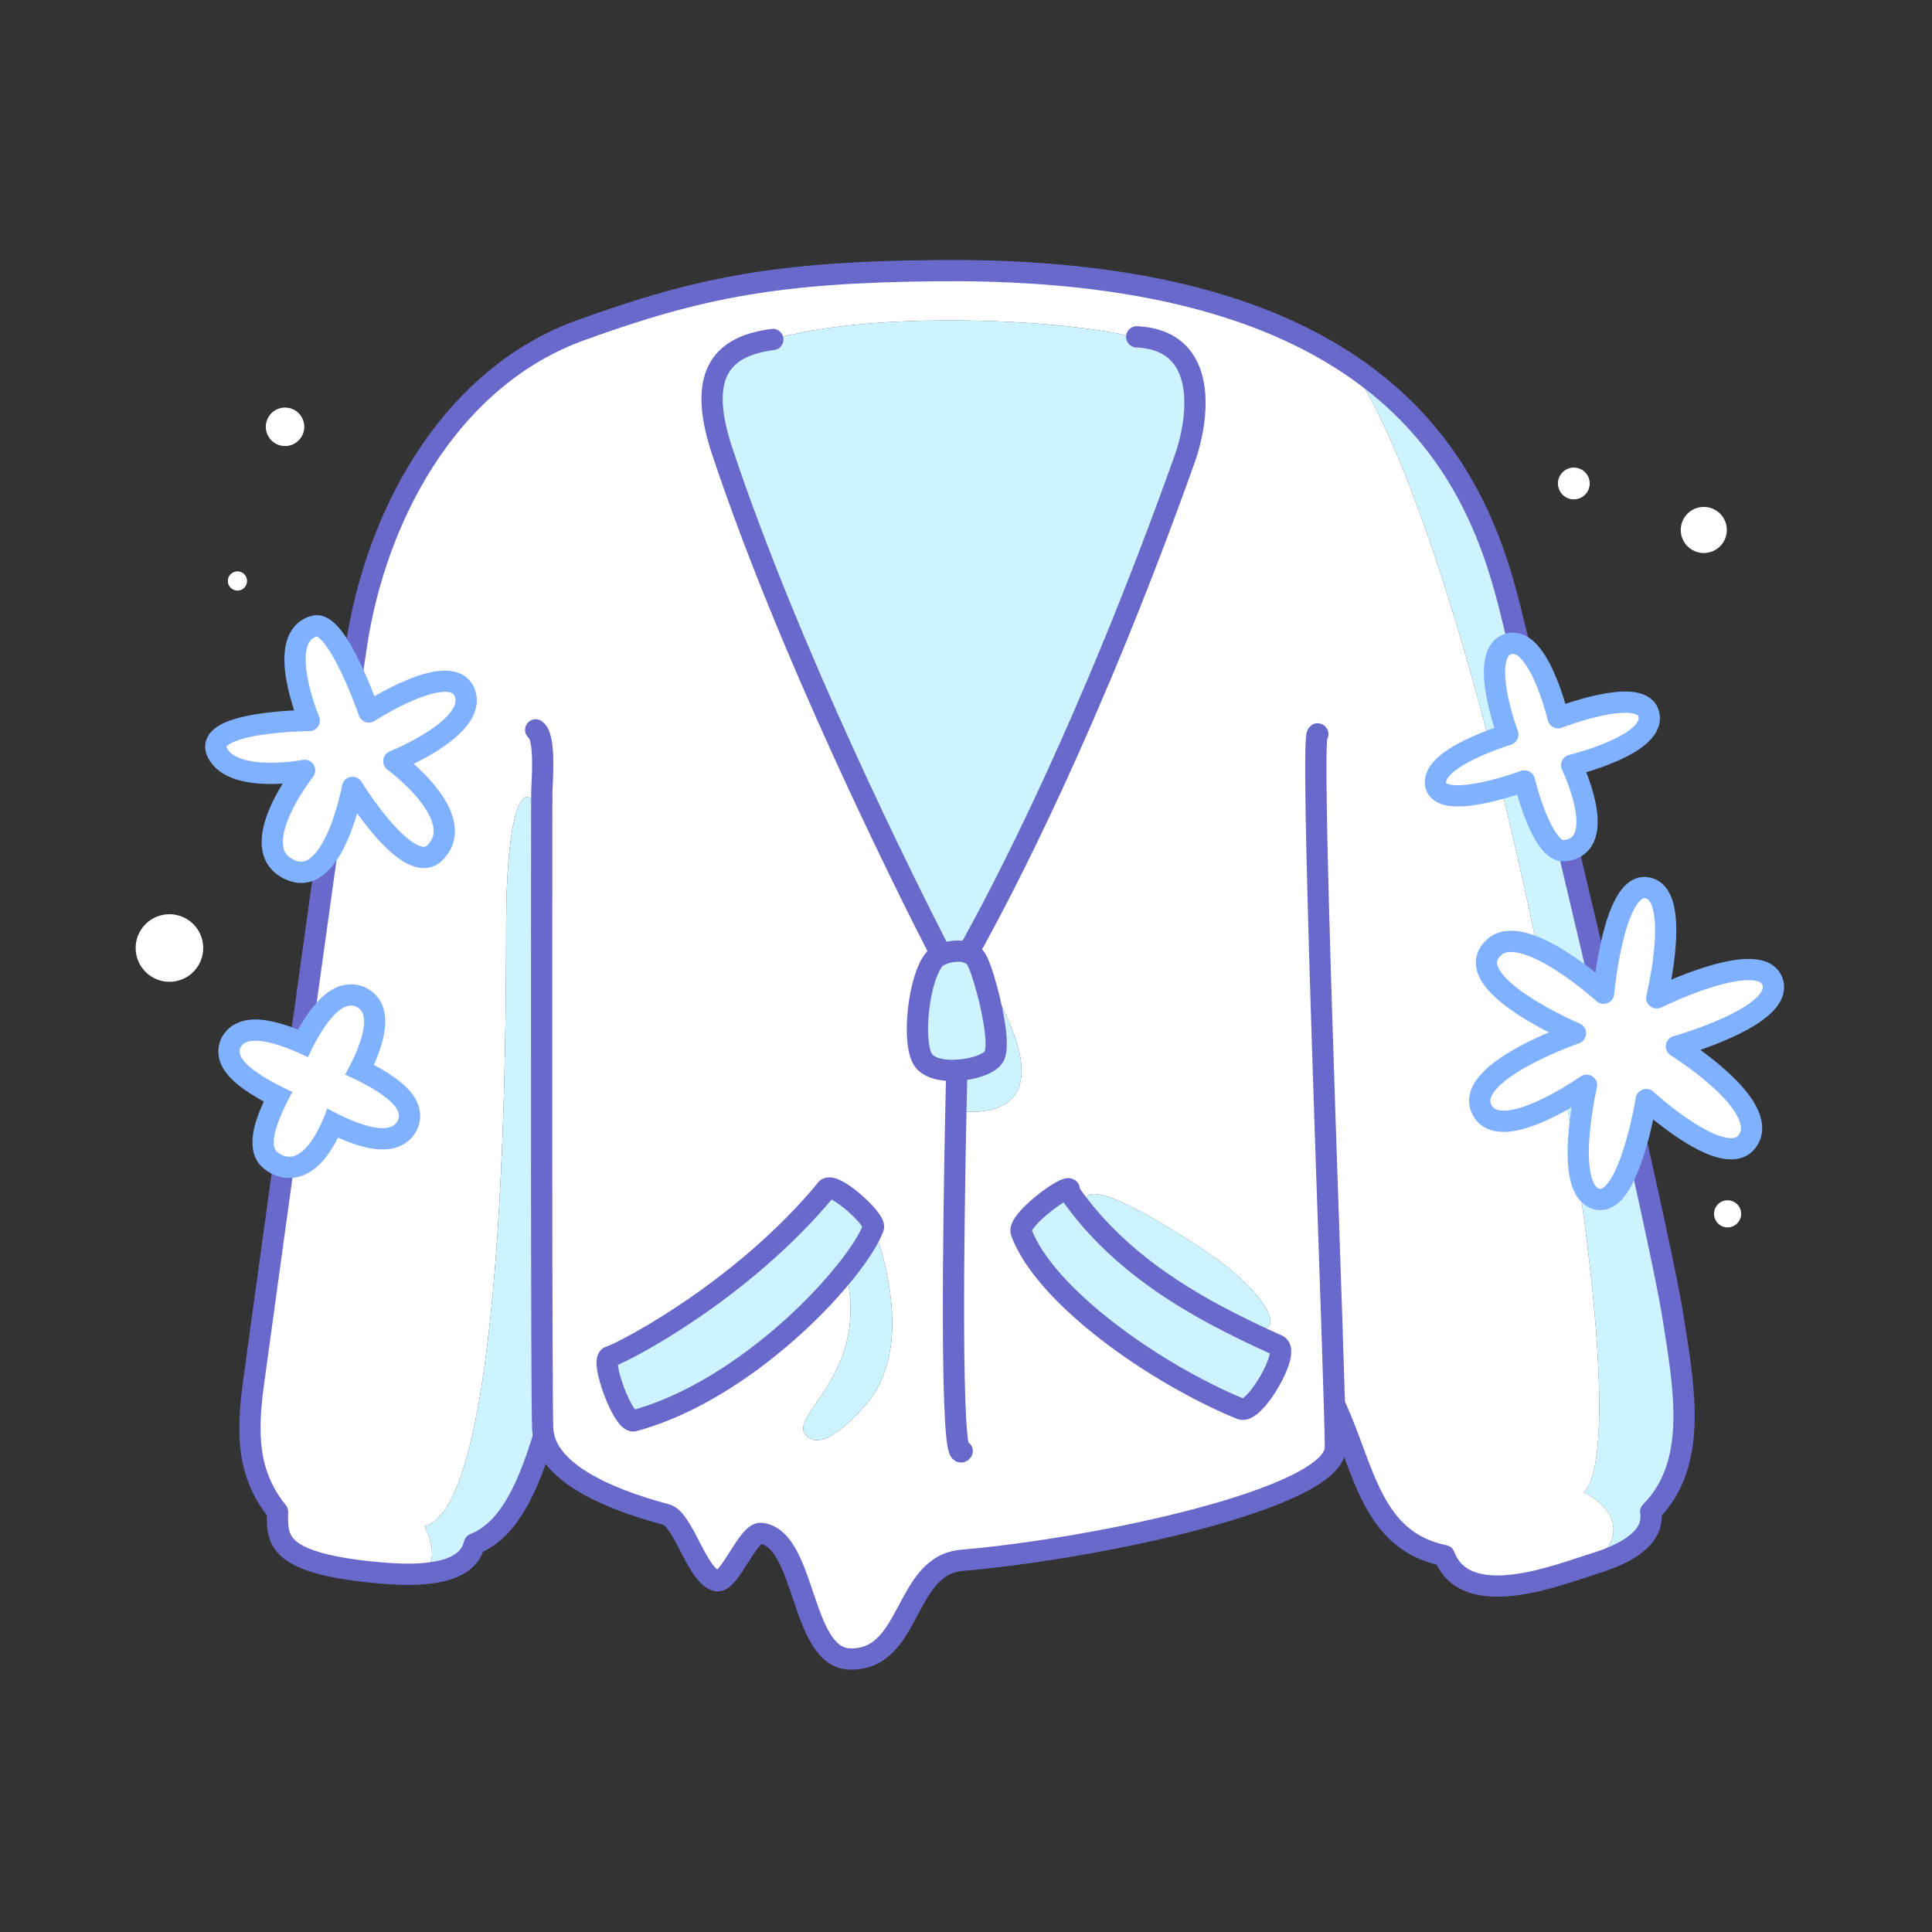
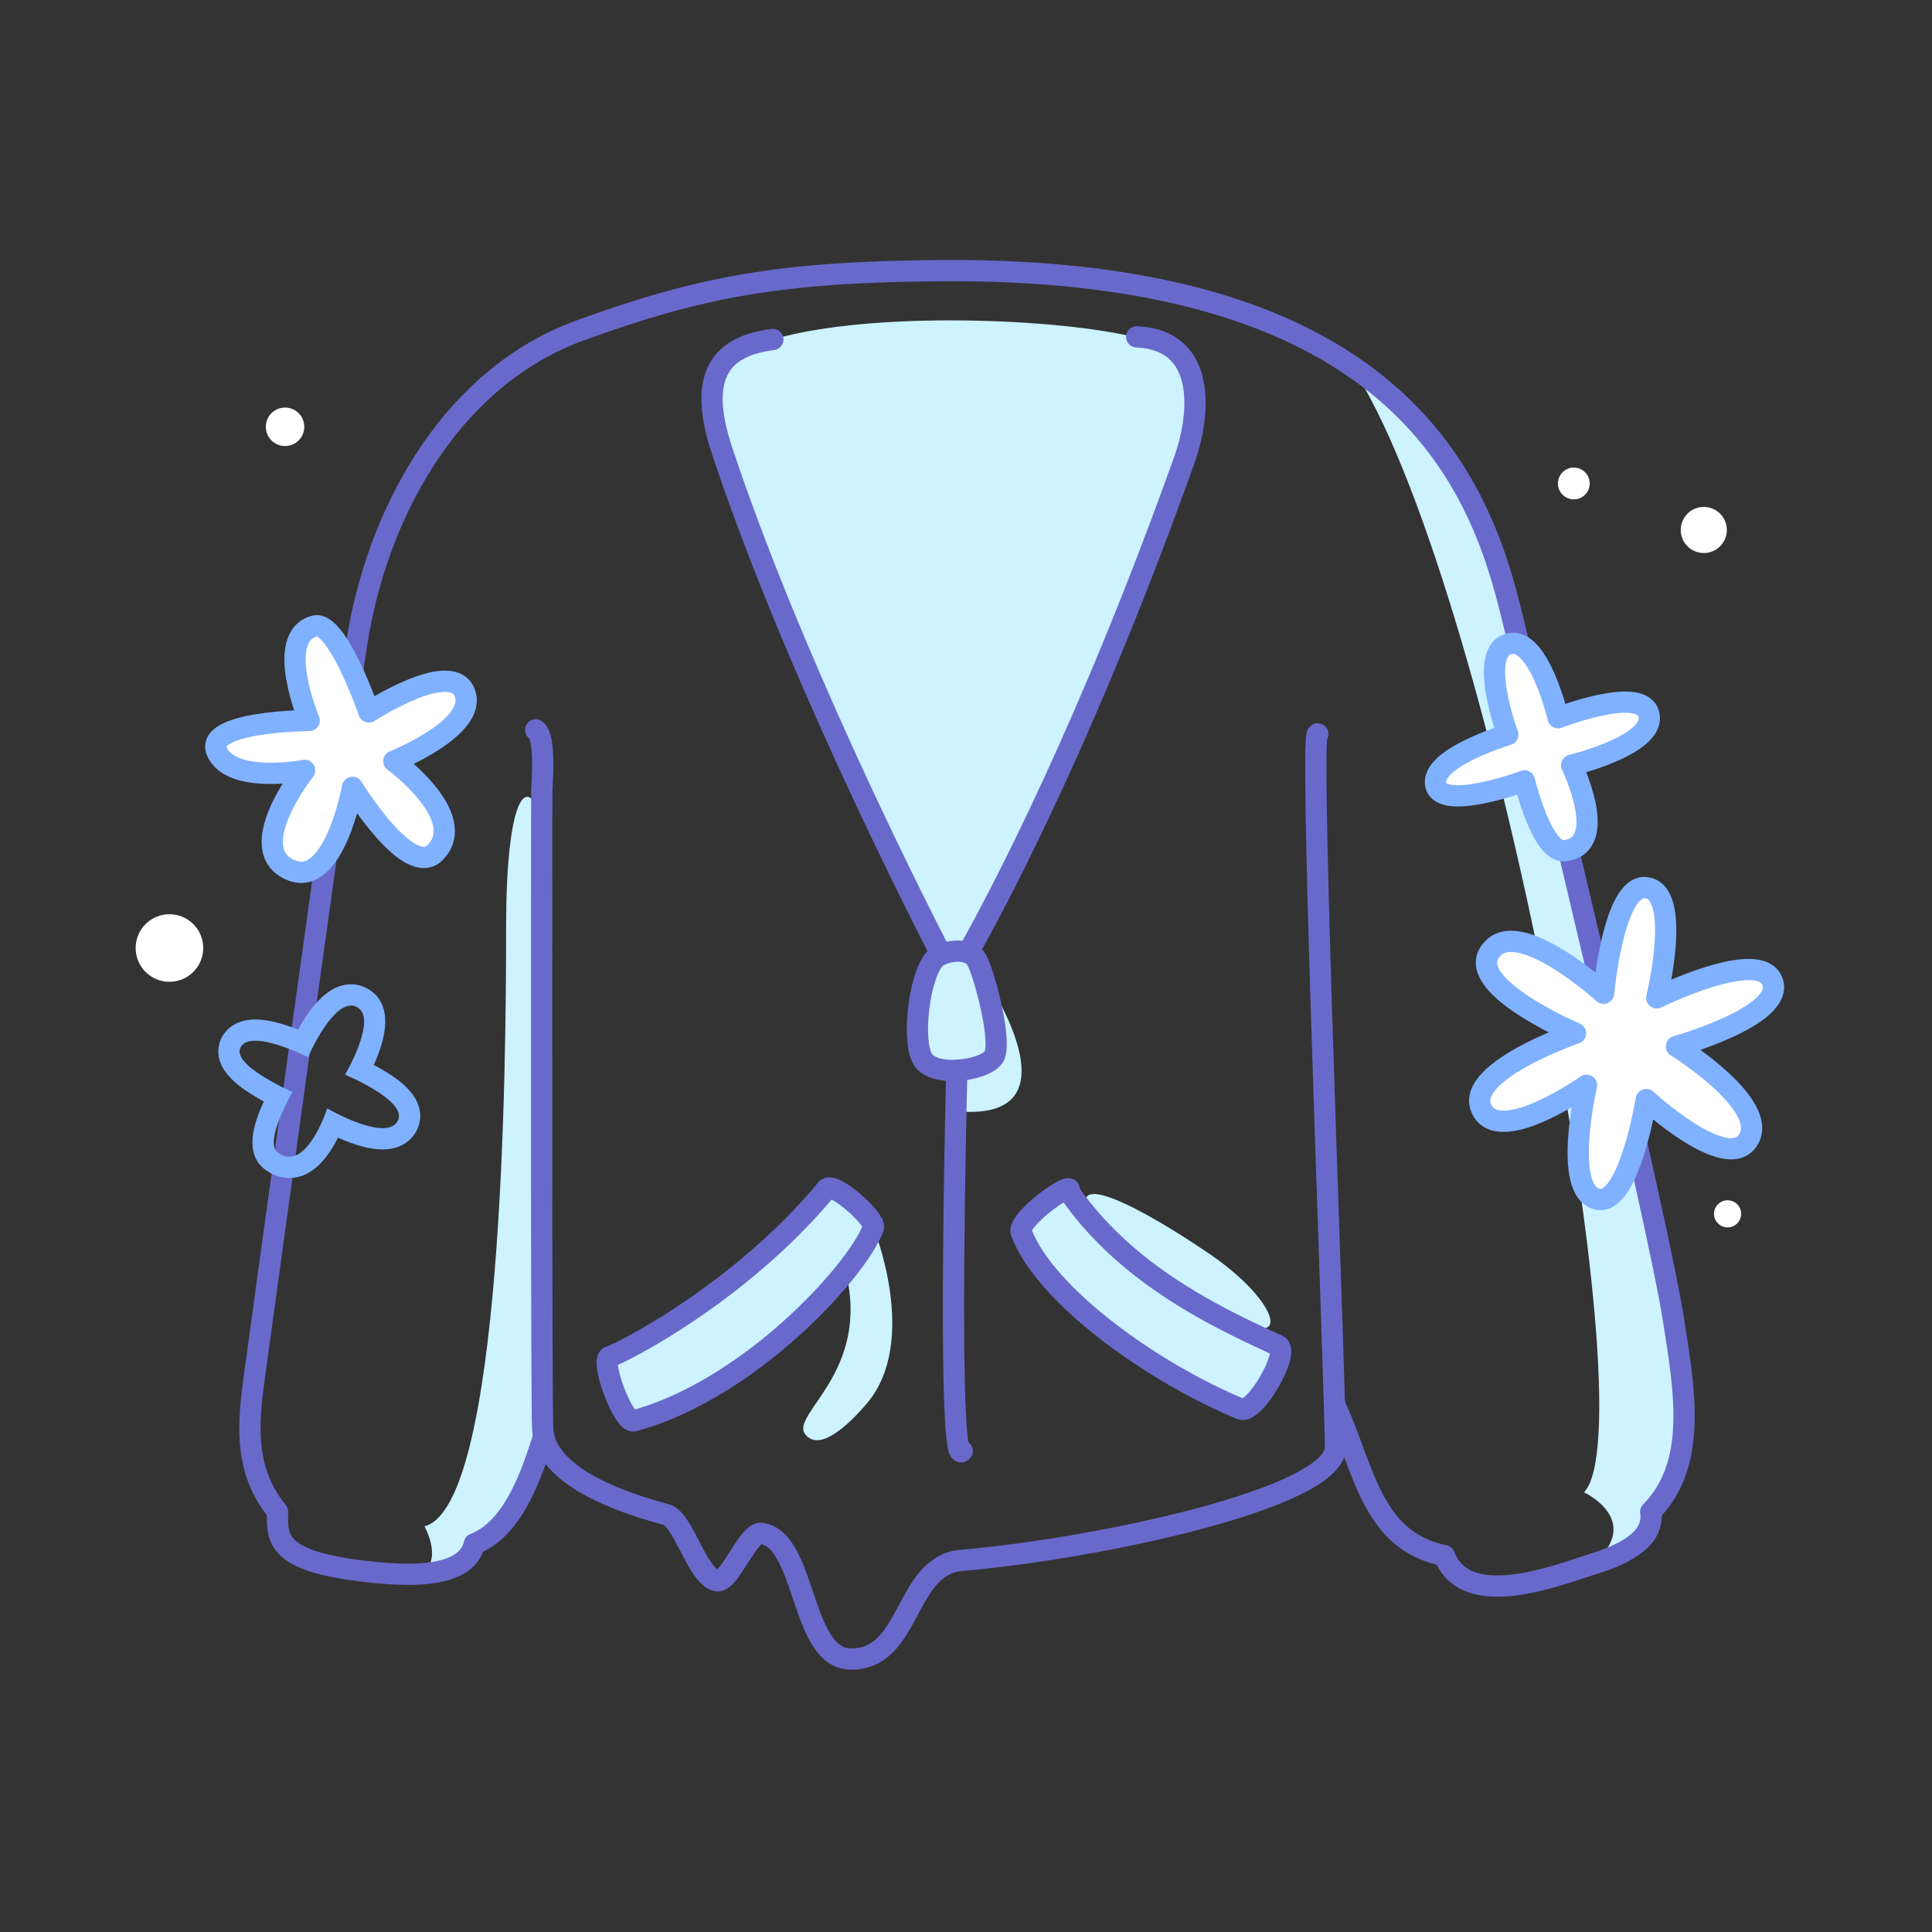
<svg xmlns="http://www.w3.org/2000/svg" id="Layer_2" viewBox="0 0 1000 1000">
  <rect x="0" y="0" width="1000" height="1000" fill="#333333" stroke="none" />
  <defs>
    <style>.cls-1,.cls-2{fill:none;}.cls-3{stroke:#80b1ff;}.cls-3,.cls-4{fill:#fff;}.cls-3,.cls-2{stroke-linecap:round;stroke-linejoin:round;stroke-width:11px;}.cls-5{fill:#80b1ff;}.cls-6{fill:#ccf3ff;}.cls-2{stroke:#6969cc;}</style>
  </defs>
  <g id="_02">
    <g>
      <rect class="cls-1" width="1000" height="1000" />
      <circle class="cls-4" cx="894.19" cy="628.28" r="7.02" />
      <circle class="cls-4" cx="881.88" cy="274.31" r="11.93" />
      <g>
        <g>
          <g>
            <path class="cls-6" d="m866.2,683.11c5.64,36.12,12.68,74.72-11.8,99.4,2.04,13.36-12,21.52-29.64,26.96,25.96-22.8-4.88-37.04-4.88-37.04,34.24-36-49.76-478.28-120.76-583.36,54.36,36.6,72.6,86.64,82.16,124.56,12.44,49.36,76.4,315.16,84.92,369.48Z" />
-             <path class="cls-4" d="m494.76,575.23l1.28.04c44,3.52,36.96-29.92,17.6-63.36l-2.76.48c-1.92-7.28-4.08-13.44-5.56-15.88-.96-1.6-2.48-2.68-4.24-3.36v-.04c17.52-31.28,63-117.84,112.2-255.8,6.76-18.96,13.56-61.16-24.92-62.96l-.12.4c-38.76-9.84-136.68-14.16-188.24.96-24,3.16-40.24,15.48-26.28,57.52,34.52,103.88,93.96,222.96,113.4,260.84v.04c-1.44.64-2.64,1.44-3.36,2.24-8.2,9.36-11.88,42.44-6.12,51.96,2.76,4.52,10.12,6.08,17.6,5.72,0,.72-.24,8.72-.48,21.2Zm54.48,41.52c-7.56,4.2-22.4,16.4-20.64,21.08,12.24,32.84,68.6,72.92,113.68,91.48,7.04,2.92,25.96-29.8,19.12-32.92-6.44-2.96-13.36-6.12-20.48-9.68l1.2-2.32c26.4,12.32,17.6-12.32-15.84-35.2-33.44-22.88-75.68-45.76-61.6-19.36l-.8.68c-3.68-4.28-7.2-8.8-10.48-13.6l-4.16-.16Zm-268.84-193.48c-8.4-24.52-18.44-8.12-18.44,56.96,0,72.16-1.76,299.24-42.24,309.8,0,0,8.8,15.84,0,22.88l.12,1.56c-5.88.56-13.16.52-22.04-.24-55.6-4.8-54.32-17.32-54.16-31.76-16.12-19.88-15.8-41.6-12.4-66.76,3.4-25.12,50.08-364.76,54.36-388.52,11.88-66.2,50-132.72,114.76-156.2,61.84-22.44,103.08-30.32,186.76-30.92,102.72-.76,168.8,19.88,212,49,71,105.08,155,547.36,120.76,583.36,0,0,30.84,14.24,4.88,37.04-17.68,5.44-66.04,25.08-77.16-4.28-37.88-7.72-41.4-44.84-56.4-77.24h-.48c.36,11.28.52,18.88.44,21.52-.68,26-122.52,52.08-193.36,58.16-30.2,2.56-25.88,52.16-58.08,51.04-25.48-.92-22.4-61.72-45.56-65-7.04-1-16.44,25.72-23.08,24.52-10.16-1.88-17.28-31.84-26.2-34.24-35.12-9.36-59.56-22.84-63.44-40.44-.28-1.16-.44-2.36-.52-3.56-.76-12.44-.56-256.64-.52-316.68Zm171.68,212.08c1.52-4.08-20.6-24-24.24-19.92-42.8,51.8-102.56,83.32-112.52,86.96-4.76,2.04,7.4,34.48,12.68,33.04,44.48-11.96,87.48-49.52,109.68-77.32,13.2,52.4-29.16,74-20.84,84.36,7.04,8.8,21.12-3.52,31.68-15.84,27.72-32.32,3.56-91.28,3.56-91.28Z" />
            <path class="cls-6" d="m661.4,696.39c6.84,3.12-12.08,35.84-19.12,32.92-45.08-18.56-101.44-58.64-113.68-91.48-1.76-4.68,13.08-16.88,20.64-21.08l4.16.16c3.28,4.8,6.8,9.32,10.48,13.6,22.44,26.16,51.28,43.44,77.04,56.2,7.12,3.56,14.04,6.72,20.48,9.68Z" />
            <path class="cls-6" d="m626.28,649.19c33.44,22.88,42.24,47.52,15.84,35.2l-1.2,2.32c-25.76-12.76-54.6-30.04-77.04-56.2l.8-.68c-14.08-26.4,28.16-3.52,61.6,19.36Z" />
            <path class="cls-6" d="m588.24,174.75l.12-.4c38.48,1.8,31.68,44,24.92,62.96-49.2,137.96-94.68,224.52-112.2,255.8v.04c-4.24-1.6-10.08-.76-13.96.96v-.04c-19.44-37.88-78.88-156.96-113.4-260.84-13.96-42.04,2.28-54.36,26.28-57.52,51.56-15.12,149.48-10.8,188.24-.96Z" />
            <path class="cls-6" d="m513.64,511.91c19.36,33.44,26.4,66.88-17.6,63.36l-1.28-.04c.24-12.48.48-20.48.48-21.2v-.04c8.2-.4,16.6-3.16,19.08-6.88,3.08-4.6.16-21.48-3.44-34.72l2.76-.48Z" />
            <path class="cls-6" d="m510.88,512.39c3.6,13.24,6.52,30.12,3.44,34.72-2.48,3.72-10.88,6.48-19.08,6.88v.04c-7.48.36-14.84-1.2-17.6-5.72-5.76-9.52-2.08-42.6,6.12-51.96.72-.8,1.92-1.6,3.36-2.24,3.88-1.72,9.72-2.56,13.96-.96,1.76.68,3.28,1.76,4.24,3.36,1.48,2.44,3.64,8.6,5.56,15.88Z" />
            <path class="cls-6" d="m437.68,658.11c-22.2,27.8-65.2,65.36-109.68,77.32-5.28,1.44-17.44-31-12.68-33.04,9.96-3.64,69.72-35.16,112.52-86.96,3.64-4.08,25.76,15.84,24.24,19.92-2.16,5.76-7.16,13.76-14.4,22.76Z" />
            <path class="cls-6" d="m452.08,635.35s24.16,58.96-3.56,91.28c-10.56,12.32-24.64,24.64-31.68,15.84-8.32-10.36,34.04-31.96,20.84-84.36,7.24-9,12.24-17,14.4-22.76Z" />
            <path class="cls-6" d="m281.44,743.51h-.04c-6.2,19.52-15.68,47.84-35.88,55.6-1.56,6.48-6.76,13.68-25.68,15.36l-.12-1.56c8.8-7.04,0-22.88,0-22.88,40.48-10.56,42.24-237.64,42.24-309.8,0-65.08,10.04-81.48,18.44-56.96-.04,60.04-.24,304.24.52,316.68.08,1.2.24,2.4.52,3.56Z" />
          </g>
          <g>
            <path class="cls-2" d="m588.36,174.35c38.48,1.8,31.68,44,24.92,62.96-49.2,137.96-94.68,224.52-112.2,255.8" />
            <path class="cls-2" d="m400,175.71c-24,3.16-40.24,15.48-26.28,57.52,34.52,103.88,93.96,222.96,113.4,260.84" />
            <path class="cls-2" d="m495.24,554.03c-7.48.36-14.84-1.2-17.6-5.72-5.76-9.52-2.08-42.6,6.12-51.96.72-.8,1.92-1.6,3.36-2.24,3.88-1.72,9.72-2.56,13.96-.96,1.76.68,3.28,1.76,4.24,3.36,1.48,2.44,3.64,8.6,5.56,15.88,3.6,13.24,6.52,30.12,3.44,34.72-2.48,3.72-10.88,6.48-19.08,6.88" />
            <path class="cls-2" d="m277.28,377.79c5.44,3.76,3.16,27.76,3.16,32.28,0,.52,0,5.24-.04,13.2-.04,60.04-.24,304.24.52,316.68.08,1.2.24,2.4.52,3.56,3.88,17.6,28.32,31.08,63.44,40.44,8.92,2.4,16.04,32.36,26.2,34.24,6.64,1.2,16.04-25.52,23.08-24.52,23.16,3.28,20.08,64.08,45.56,65,32.2,1.12,27.88-48.48,58.08-51.04,70.84-6.08,192.68-32.16,193.36-58.16.08-2.64-.08-10.24-.44-21.52-2.28-81.28-13-354.36-8.6-348" />
            <path class="cls-2" d="m281.4,743.51c-6.2,19.52-15.68,47.84-35.88,55.6-1.56,6.48-6.76,13.68-25.68,15.36-5.88.56-13.16.52-22.04-.24-55.6-4.8-54.32-17.32-54.16-31.76-16.12-19.88-15.8-41.6-12.4-66.76,3.4-25.12,50.08-364.76,54.36-388.52,11.88-66.2,50-132.72,114.76-156.2,61.84-22.44,103.08-30.32,186.76-30.92,102.72-.76,168.8,19.88,212,49,54.36,36.6,72.6,86.64,82.16,124.56,12.44,49.36,76.4,315.16,84.92,369.48,5.64,36.12,12.68,74.72-11.8,99.4,2.04,13.36-12,21.52-29.64,26.96-17.68,5.44-66.04,25.08-77.16-4.28-37.88-7.72-41.4-44.84-56.4-77.24" />
-             <path class="cls-2" d="m495.24,553.99v.04c0,.72-.24,8.72-.48,21.2-1.12,52.8-3.24,185.08,3.28,175.84" />
+             <path class="cls-2" d="m495.24,553.99c0,.72-.24,8.72-.48,21.2-1.12,52.8-3.24,185.08,3.28,175.84" />
            <path class="cls-2" d="m427.84,615.43c-42.8,51.8-102.56,83.32-112.52,86.96" />
            <path class="cls-2" d="m553.4,616.91c3.28,4.8,6.8,9.32,10.48,13.6,22.44,26.16,51.28,43.44,77.04,56.2,7.12,3.56,14.04,6.72,20.48,9.68" />
            <path class="cls-2" d="m427.84,615.43c3.64-4.08,25.76,15.84,24.24,19.92-2.16,5.76-7.16,13.76-14.4,22.76-22.2,27.8-65.2,65.36-109.68,77.32-5.28,1.44-17.44-31-12.68-33.04" />
            <path class="cls-2" d="m553.4,615.43c-.44-.44-2,.12-4.16,1.32-7.56,4.2-22.4,16.4-20.64,21.08,12.24,32.84,68.6,72.92,113.68,91.48,7.04,2.92,25.96-29.8,19.12-32.92" />
          </g>
        </g>
        <path class="cls-3" d="m851.75,459.43c19.36,1.7,5.77,57.06,5.77,57.06,0,0,53.57-26.41,59.94-8.33,6.28,17.84-49.75,33.46-49.75,33.46,0,0,48.96,30.36,37.02,48.57-11.22,17.1-52.64-21.06-52.64-21.06,0,0-8.83,54.97-25.13,51.57-18.59-3.87-5.77-58.98-5.77-58.98,0,0-43.12,30.5-53.66,13.52-12.23-19.7,47.94-40.42,47.94-40.42,0,0-62.07-26.3-42.14-44.49,15.26-13.92,56.69,23.77,56.69,23.77,0,0,5.04-56.14,21.74-54.68Z" />
        <path class="cls-3" d="m806.48,371.49s-9.8-41.5-24.91-38.36c-17.39,3.61-1.12,47.09-1.12,47.09,0,0-40.47,12.12-37.29,26.1,3.14,13.77,45.89-2.11,45.89-2.11,0,0,9,37.45,20.73,36.13,23.92-2.71,3.69-44.25,3.69-44.25,0,0,45.81-11.02,39.64-27.34-5.05-13.39-46.63,2.75-46.63,2.75Z" />
        <g>
-           <path class="cls-4" d="m149.72,604.22c-3.25,0-6.41-1.15-9.39-3.41-7.86-5.99-2.42-19.62-.63-24.11,1.32-3.32,2.82-6.47,4.09-8.96-8.58-4.19-22.07-11.94-24.74-20.23-.96-2.97-.65-5.91.89-8.48,1.6-2.67,5.02-5.85,12.22-5.85,8.04,0,18.4,3.97,24.59,6.7,4.67-9.46,13.98-24.9,24.93-24.9,2.28,0,4.45.64,6.45,1.89,6.71,4.2,7.63,13.05,2.73,26.3-1.45,3.93-3.18,7.64-4.61,10.48,8.08,3.86,21.49,11.32,24.85,19.55,1.19,2.92,1.21,5.89.06,8.58-1.22,2.86-4.55,7.65-13.15,7.65h0c-8.38,0-19.13-4.64-25.69-7.92-3.67,8.77-11.28,22.7-22.61,22.7Z" />
          <path class="cls-5" d="m181.68,520.47c1.19,0,2.37.33,3.53,1.05,10.11,6.33-6.6,34.73-6.6,34.73,0,0,31.83,13.21,27.5,23.38-1.34,3.14-4.34,4.31-8.1,4.31-11.08,0-28.64-10.23-28.64-10.23,0,0-8.03,25.02-19.65,25.02-1.93,0-3.95-.69-6.06-2.29-7.25-5.52,7.74-31.24,7.74-31.24,0,0-32.35-13.98-26.74-23.35,1.38-2.3,4.13-3.17,7.51-3.17,10.56,0,27.25,8.54,27.25,8.54,0,0,11.48-26.74,22.26-26.74m0-11c-8.61,0-16.62,6.05-24.48,18.5-1.06,1.67-2.04,3.35-2.92,4.93-.18-.07-.36-.14-.55-.21-8.56-3.33-15.82-5.02-21.57-5.02h0c-10.3,0-15.03,5.34-16.94,8.52-2.35,3.92-2.85,8.54-1.41,13,2.1,6.53,8.32,12.62,19.58,19.16,1.07.62,2.13,1.21,3.15,1.77-.66,1.45-1.32,2.98-1.95,4.54-2.17,5.44-8.78,22,2.4,30.52,3.95,3.01,8.23,4.54,12.72,4.54,9.12,0,17.14-6.12,23.81-18.18.5-.91.98-1.82,1.43-2.71.04.02.08.04.12.05,9.2,4.08,16.71,6.06,22.93,6.06,8.6,0,15.24-4.01,18.22-11,1.74-4.08,1.73-8.51-.03-12.82-2.59-6.35-8.91-12.19-19.89-18.4-.95-.54-1.89-1.05-2.8-1.54.86-1.92,1.73-3.99,2.51-6.12,7.38-19.98,1.37-28.9-4.97-32.87-2.85-1.78-6.09-2.73-9.37-2.73h0Z" />
        </g>
        <circle class="cls-4" cx="87.7" cy="490.69" r="17.49" />
-         <circle class="cls-4" cx="599.52" cy="733.91" r="11.22" />
        <circle class="cls-4" cx="814.61" cy="250.24" r="8.23" />
-         <circle class="cls-4" cx="122.9" cy="300.71" r="4.98" />
        <circle class="cls-4" cx="147.54" cy="220.91" r="9.96" />
        <path class="cls-3" d="m190.96,368.52s-16.39-47.55-28.07-44.5c-21.12,5.53-2.84,48.91-2.84,48.91,0,0-55.7.34-47.55,16.64,8.15,16.3,45.17,9.17,45.17,9.17,0,0-32.36,40.92-7.13,51.62,22.42,9.51,31.92-42.79,31.92-42.79,0,0,29.14,47.65,42.79,33.69,18-18.41-21.4-47.28-21.4-47.28,0,0,43.52-17.32,36.73-35.32-6.79-18-49.64,9.85-49.64,9.85Z" />
      </g>
    </g>
  </g>
</svg>